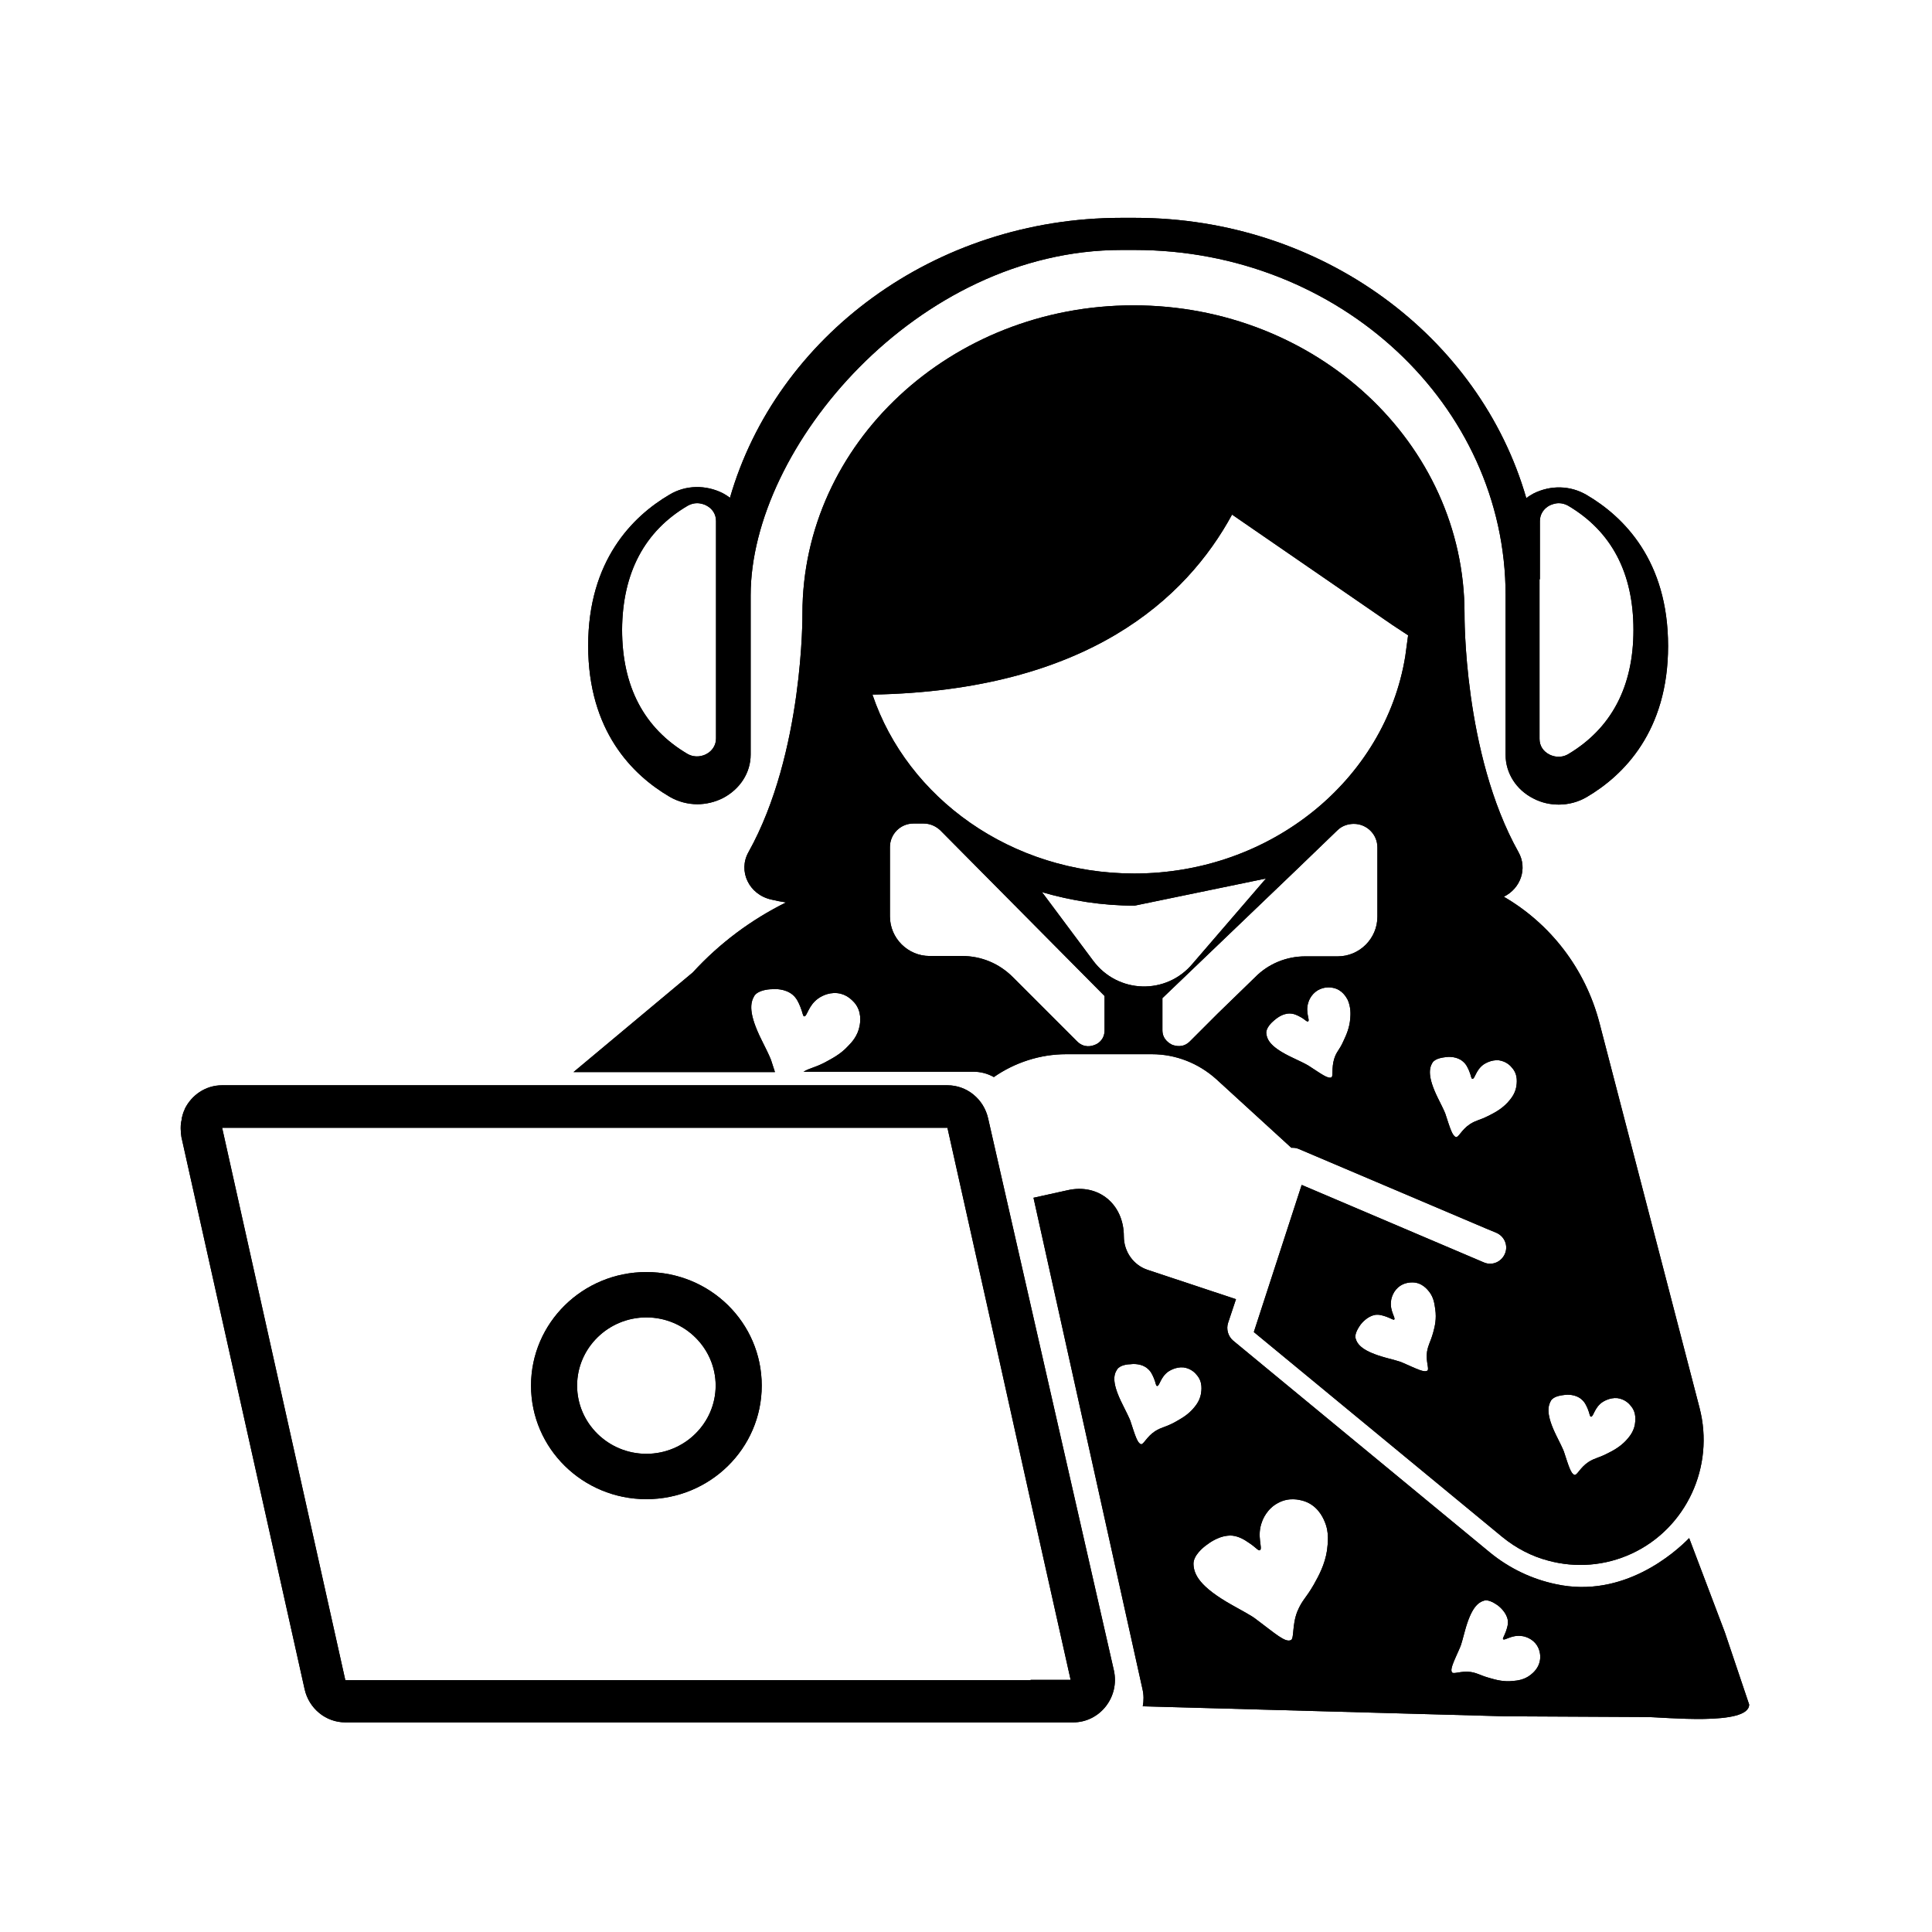
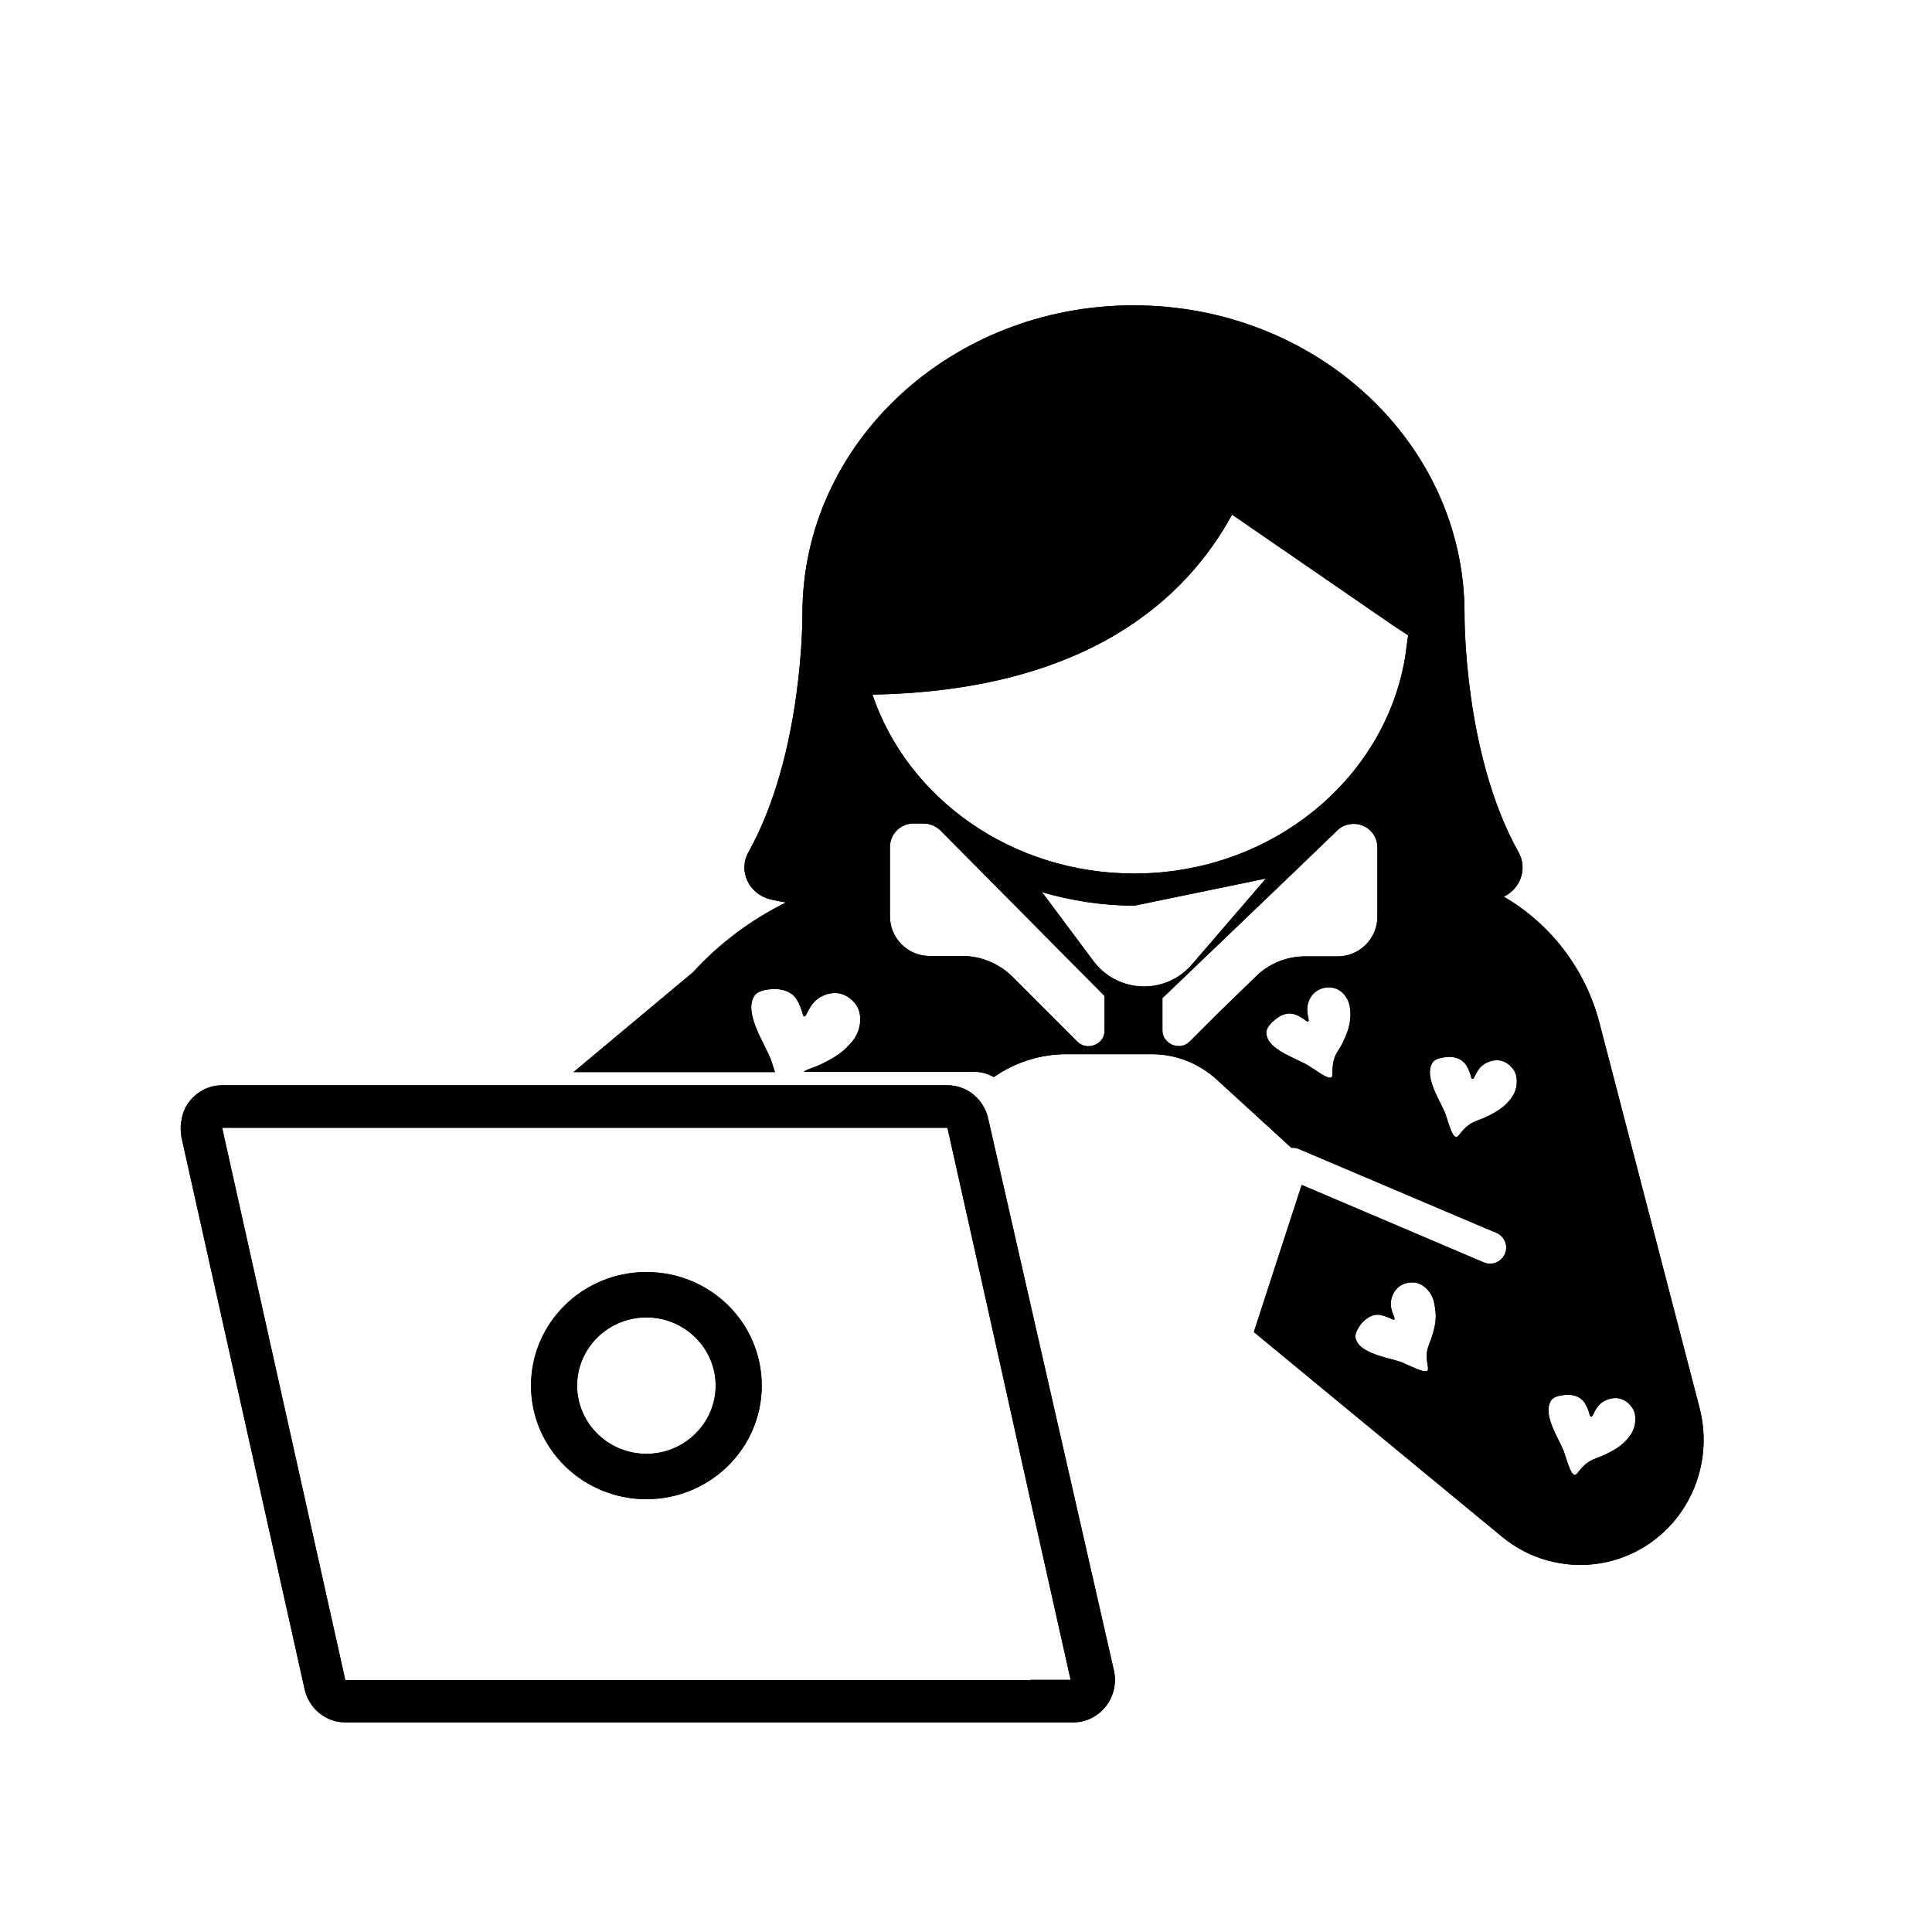
<svg xmlns="http://www.w3.org/2000/svg" version="1.1" id="Layer_1" x="0px" y="0px" viewBox="-154 -6 541 541" style="enable-background:new -154 -6 541 541;" xml:space="preserve">
-   <path d="M329,451.1l-10-26.4c-3.9,4-18.4,17-37.3,12.9c-6.7-1.4-13-4.4-18.4-8.8l-72-59.4c-1.4-1.2-2-3.2-1.4-5l2.2-6.6l-24.7-8.2  c-4-1.3-6.7-5.1-6.7-9.4c0-9-7.1-14.9-15.8-12.9l-9.5,2.1l30.5,137.5c0.4,1.7,0.4,3.3,0.1,4.9l101.4,2.8l39.5,0.2  c4.9,0,28.9,2.6,28.9-3.5L329,451.1z M174.5,392.5c-2.6,1.3-3.2,1.1-5.1,2.3c-2.3,1.5-3.2,3.8-3.9,3.6c-1-0.3-1.6-2.3-3-6.6  c-0.3-0.8-1.3-2.8-2.1-4.4c-3.1-6.1-2.6-8.4-1.6-9.9c0.8-1.3,3.1-1.5,3.9-1.5c0.6-0.1,3-0.2,4.6,1.2c1,0.8,1.4,1.8,1.8,2.7  c0.6,1.4,0.5,2.1,0.9,2.2c0.7,0.1,0.9-2.4,3.1-4c0.3-0.2,2.1-1.4,4.3-1.2c2.2,0.3,3.4,1.7,3.7,2.1c1.8,2,1.3,4.5,1.2,5.3  c-0.4,2.2-1.7,3.6-2.5,4.5C178.1,390.6,176.1,391.6,174.5,392.5 M217.6,428.1c-0.6,4-2.3,7.1-3.7,9.6c-2.3,4-3.2,4.2-4.6,7.5  c-1.6,4-0.8,7.8-1.9,8.1c-1.6,0.6-4.1-1.7-9.7-5.9c-1.1-0.9-4.1-2.5-6.6-3.9c-9.3-5.2-10.8-8.7-10.9-11.5c-0.1-2.4,2.7-4.7,3.7-5.4  c0.8-0.6,3.7-2.8,7.1-2.6c1.9,0.2,3.4,1.1,4.7,2c2,1.3,2.6,2.3,3.1,2.1c0.9-0.5-1-3.9,0.6-8c0.2-0.6,1.4-3.7,4.6-5.3  c3-1.6,5.9-0.8,6.7-0.6c4.1,1.1,5.7,4.6,6.2,5.8C218.3,423.2,217.8,426.2,217.6,428.1 M274.6,463c-1.8,1.4-3.7,1.6-4.9,1.7  c-2.6,0.3-4.8-0.3-6.5-0.8c-2.9-0.8-3.1-1.3-5.3-1.7c-2.7-0.4-4.9,0.7-5.3,0.1c-0.6-0.9,0.4-2.8,2.2-6.9c0.4-0.8,0.9-2.9,1.4-4.7  c1.8-6.6,3.7-8,5.4-8.5c1.4-0.4,3.3,1,3.9,1.4c0.5,0.4,2.3,1.9,2.7,4c0.2,1.2-0.2,2.3-0.5,3.2c-0.5,1.4-1,2-0.8,2.2  c0.4,0.5,2.3-1.2,5-0.9c0.4,0,2.5,0.3,4,2c1.4,1.6,1.4,3.5,1.4,4C277.2,461,275.2,462.5,274.6,463" />
-   <path d="M329,451.1l-10-26.4c-3.9,4-18.4,17-37.3,12.9c-6.7-1.4-13-4.4-18.4-8.8l-72-59.4c-1.4-1.2-2-3.2-1.4-5l2.2-6.6l-24.7-8.2  c-4-1.3-6.7-5.1-6.7-9.4c0-9-7.1-14.9-15.8-12.9l-9.5,2.1l30.5,137.5c0.4,1.7,0.4,3.3,0.1,4.9l101.4,2.8l39.5,0.2  c4.9,0,28.9,2.6,28.9-3.5L329,451.1z M174.5,392.5c-2.6,1.3-3.2,1.1-5.1,2.3c-2.3,1.5-3.2,3.8-3.9,3.6c-1-0.3-1.6-2.3-3-6.6  c-0.3-0.8-1.3-2.8-2.1-4.4c-3.1-6.1-2.6-8.4-1.6-9.9c0.8-1.3,3.1-1.5,3.9-1.5c0.6-0.1,3-0.2,4.6,1.2c1,0.8,1.4,1.8,1.8,2.7  c0.6,1.4,0.5,2.1,0.9,2.2c0.7,0.1,0.9-2.4,3.1-4c0.3-0.2,2.1-1.4,4.3-1.2c2.2,0.3,3.4,1.7,3.7,2.1c1.8,2,1.3,4.5,1.2,5.3  c-0.4,2.2-1.7,3.6-2.5,4.5C178.1,390.6,176.1,391.6,174.5,392.5z M217.6,428.1c-0.6,4-2.3,7.1-3.7,9.6c-2.3,4-3.2,4.2-4.6,7.5  c-1.6,4-0.8,7.8-1.9,8.1c-1.6,0.6-4.1-1.7-9.7-5.9c-1.1-0.9-4.1-2.5-6.6-3.9c-9.3-5.2-10.8-8.7-10.9-11.5c-0.1-2.4,2.7-4.7,3.7-5.4  c0.8-0.6,3.7-2.8,7.1-2.6c1.9,0.2,3.4,1.1,4.7,2c2,1.3,2.6,2.3,3.1,2.1c0.9-0.5-1-3.9,0.6-8c0.2-0.6,1.4-3.7,4.6-5.3  c3-1.6,5.9-0.8,6.7-0.6c4.1,1.1,5.7,4.6,6.2,5.8C218.3,423.2,217.8,426.2,217.6,428.1z M274.6,463c-1.8,1.4-3.7,1.6-4.9,1.7  c-2.6,0.3-4.8-0.3-6.5-0.8c-2.9-0.8-3.1-1.3-5.3-1.7c-2.7-0.4-4.9,0.7-5.3,0.1c-0.6-0.9,0.4-2.8,2.2-6.9c0.4-0.8,0.9-2.9,1.4-4.7  c1.8-6.6,3.7-8,5.4-8.5c1.4-0.4,3.3,1,3.9,1.4c0.5,0.4,2.3,1.9,2.7,4c0.2,1.2-0.2,2.3-0.5,3.2c-0.5,1.4-1,2-0.8,2.2  c0.4,0.5,2.3-1.2,5-0.9c0.4,0,2.5,0.3,4,2c1.4,1.6,1.4,3.5,1.4,4C277.2,461,275.2,462.5,274.6,463z" />
  <path d="M61.9,290.8c-0.4-1.1-1.6-3.5-2.6-5.5c-3.8-7.6-3.2-10.5-2.1-12.4c1-1.6,3.9-1.9,4.9-1.9c0.8-0.1,3.7-0.2,5.8,1.5  c1.2,1,1.7,2.2,2.2,3.4c0.7,1.7,0.7,2.7,1.1,2.7c0.8,0.1,1.1-3,3.9-5c0.4-0.3,2.6-1.8,5.4-1.5c2.7,0.3,4.2,2.1,4.7,2.6  c2.2,2.5,1.7,5.6,1.5,6.6c-0.5,2.7-2.1,4.5-3.2,5.6c-2.2,2.4-4.7,3.6-6.7,4.7c-3,1.5-3.9,1.4-5.8,2.5h47.5l0,0c2.1,0,4,0.5,5.8,1.5  c5.9-4.1,13-6.4,20.2-6.4h24.1c6.6,0,13,2.5,18,7l21,19.2c0.7,0,1.3,0,2,0.3l52.5,22.3l2.9,1.2c2.3,1,3.4,3.6,2.4,5.9  s-3.6,3.4-5.9,2.4l-51-21.7L197.1,367l69.6,57.4c3.8,3.1,8.2,5.4,12.8,6.6c7.7,2.1,16,1.5,23.5-2c15.2-7.1,23.2-24.3,18.9-40.8  l-28-107.7c-4-15.4-13.9-27.9-26.8-35.4c4.7-2.3,6.7-7.9,4.1-12.5c-15.5-27.7-15.1-66.8-15.1-66.8c0-47.7-41.5-86.3-92.7-86.3  s-92.7,38.7-92.7,86.3c0,0,0.4,39-15.1,66.8c-3,5.3,0.1,11.9,6.4,13.3c1.3,0.3,2.7,0.6,4.1,0.8c-9.7,4.8-18.6,11.4-26.1,19.6  L6.6,294.2H63C62.7,293.2,62.3,292.1,61.9,290.8 M247.3,367.2c-0.8,2.8-1.3,3.1-1.7,5.3c-0.4,2.7,0.7,4.9,0.1,5.3  c-0.9,0.6-2.8-0.4-6.9-2.2c-0.8-0.4-2.9-0.9-4.7-1.4c-6.6-1.8-8-3.7-8.5-5.4c-0.4-1.4,1-3.3,1.4-3.9c0.4-0.5,1.9-2.3,4-2.7  c1.2-0.2,2.3,0.2,3.2,0.5c1.4,0.5,2,1,2.2,0.8c0.5-0.4-1.2-2.3-0.9-5c0-0.4,0.3-2.5,2-4c1.6-1.4,3.5-1.4,4-1.4c2.7,0,4.2,2,4.7,2.6  c1.4,1.8,1.5,3.7,1.7,4.9C248.3,363.3,247.8,365.4,247.3,367.2 M280.3,386.2c0.8-1.3,3.1-1.5,3.9-1.6c0.6-0.1,3-0.2,4.6,1.2  c1,0.8,1.4,1.8,1.8,2.7c0.6,1.4,0.5,2.1,0.9,2.2c0.7,0.1,0.9-2.4,3.1-4c0.3-0.2,2.1-1.4,4.3-1.2c2.2,0.3,3.4,1.7,3.7,2.1  c1.8,2,1.3,4.5,1.2,5.3c-0.4,2.2-1.7,3.6-2.5,4.5c-1.8,1.9-3.8,2.9-5.4,3.7c-2.6,1.3-3.2,1.1-5.1,2.3c-2.3,1.5-3.2,3.8-3.9,3.6  c-1-0.3-1.6-2.3-3-6.6c-0.3-0.8-1.3-2.8-2.1-4.4C278.9,390.1,279.4,387.8,280.3,386.2 M155.3,272.9v3.3v6.3c0,2.8-2.1,3.9-2.8,4.1  c-0.7,0.3-2.9,1-4.9-1L137,275l-7.4-7.4c-3.8-3.8-8.8-5.9-14.2-5.9h-9.1c-6.1,0-11.1-5-11.1-11.1v-19.4c0-3.6,2.9-6.6,6.6-6.6h2.8  c1.8,0,3.4,0.7,4.7,1.9 M224.1,279.2c-0.2,2.6-1.1,4.6-1.9,6.3c-1.2,2.7-1.9,2.8-2.6,5c-0.8,2.6-0.2,5-0.8,5.2  c-1,0.4-2.7-0.9-6.4-3.3c-0.8-0.5-2.7-1.4-4.4-2.2c-6.2-2.9-7.2-5-7.4-6.8c-0.2-1.5,1.5-3.1,2.1-3.6c0.5-0.4,2.2-2,4.4-2  c1.2,0,2.2,0.5,3.1,1c1.3,0.7,1.7,1.4,2.1,1.2c0.6-0.3-0.8-2.4,0-5.1c0.1-0.4,0.7-2.4,2.7-3.6c1.9-1.1,3.7-0.8,4.2-0.7  c2.7,0.5,3.8,2.7,4.2,3.4C224.3,276.1,224.2,278,224.1,279.2 M200.5,240L180,263.8c-7.4,8.9-21,8.5-27.9-0.8l-13.8-18.5  c-0.2-0.3-0.4-0.5-0.6-0.7c8.2,2.4,16.9,3.8,26,3.8 M209.3,237.3l11.2-10.8c1.2-1.2,2.9-1.8,4.6-1.8c3.6,0,6.6,2.9,6.6,6.6v19.4  c0,6.1-5,11.1-11.1,11.1h-9.1c-5.3,0-10.4,2.1-14.1,5.9L187,277.8l-7.8,7.8c-2,2-4.2,1.2-4.9,1c-0.6-0.3-2.8-1.4-2.8-4.1v-5.7v-3.3   M247.1,291.6c0.8-1.3,3.1-1.5,3.9-1.6c0.6-0.1,3-0.2,4.6,1.2c1,0.8,1.4,1.8,1.8,2.7c0.6,1.4,0.5,2.1,0.9,2.2c0.7,0.1,0.9-2.4,3.1-4  c0.3-0.2,2.1-1.4,4.3-1.2c2.2,0.3,3.4,1.7,3.7,2.1c1.8,2,1.3,4.5,1.2,5.3c-0.4,2.2-1.7,3.6-2.5,4.5c-1.8,1.9-3.8,2.9-5.4,3.7  c-2.6,1.3-3.2,1.1-5.1,2.3c-2.3,1.5-3.2,3.8-3.9,3.6c-1-0.3-1.6-2.3-3-6.6c-0.3-0.8-1.3-2.8-2.1-4.4  C245.7,295.5,246.2,293.1,247.1,291.6 M191,138.1l44.9,30.9l4.4,2.9l-0.8,5.9c-5.6,34.4-37.5,60.8-75.9,60.8  c-34.4,0-63.5-21.1-73.3-50.1C150.6,187.4,178.3,161.5,191,138.1" />
  <path d="M61.9,290.8c-0.4-1.1-1.6-3.5-2.6-5.5c-3.8-7.6-3.2-10.5-2.1-12.4c1-1.6,3.9-1.9,4.9-1.9c0.8-0.1,3.7-0.2,5.8,1.5  c1.2,1,1.7,2.2,2.2,3.4c0.7,1.7,0.7,2.7,1.1,2.7c0.8,0.1,1.1-3,3.9-5c0.4-0.3,2.6-1.8,5.4-1.5c2.7,0.3,4.2,2.1,4.7,2.6  c2.2,2.5,1.7,5.6,1.5,6.6c-0.5,2.7-2.1,4.5-3.2,5.6c-2.2,2.4-4.7,3.6-6.7,4.7c-3,1.5-3.9,1.4-5.8,2.5h47.5l0,0c2.1,0,4,0.5,5.8,1.5  c5.9-4.1,13-6.4,20.2-6.4h24.1c6.6,0,13,2.5,18,7l21,19.2c0.7,0,1.3,0,2,0.3l52.5,22.3l2.9,1.2c2.3,1,3.4,3.6,2.4,5.9  s-3.6,3.4-5.9,2.4l-51-21.7L197.1,367l69.6,57.4c3.8,3.1,8.2,5.4,12.8,6.6c7.7,2.1,16,1.5,23.5-2c15.2-7.1,23.2-24.3,18.9-40.8  l-28-107.7c-4-15.4-13.9-27.9-26.8-35.4c4.7-2.3,6.7-7.9,4.1-12.5c-15.5-27.7-15.1-66.8-15.1-66.8c0-47.7-41.5-86.3-92.7-86.3  s-92.7,38.7-92.7,86.3c0,0,0.4,39-15.1,66.8c-3,5.3,0.1,11.9,6.4,13.3c1.3,0.3,2.7,0.6,4.1,0.8c-9.7,4.8-18.6,11.4-26.1,19.6  L6.6,294.2H63C62.7,293.2,62.3,292.1,61.9,290.8z M247.3,367.2c-0.8,2.8-1.3,3.1-1.7,5.3c-0.4,2.7,0.7,4.9,0.1,5.3  c-0.9,0.6-2.8-0.4-6.9-2.2c-0.8-0.4-2.9-0.9-4.7-1.4c-6.6-1.8-8-3.7-8.5-5.4c-0.4-1.4,1-3.3,1.4-3.9c0.4-0.5,1.9-2.3,4-2.7  c1.2-0.2,2.3,0.2,3.2,0.5c1.4,0.5,2,1,2.2,0.8c0.5-0.4-1.2-2.3-0.9-5c0-0.4,0.3-2.5,2-4c1.6-1.4,3.5-1.4,4-1.4c2.7,0,4.2,2,4.7,2.6  c1.4,1.8,1.5,3.7,1.7,4.9C248.3,363.3,247.8,365.4,247.3,367.2z M280.3,386.2c0.8-1.3,3.1-1.5,3.9-1.6c0.6-0.1,3-0.2,4.6,1.2  c1,0.8,1.4,1.8,1.8,2.7c0.6,1.4,0.5,2.1,0.9,2.2c0.7,0.1,0.9-2.4,3.1-4c0.3-0.2,2.1-1.4,4.3-1.2c2.2,0.3,3.4,1.7,3.7,2.1  c1.8,2,1.3,4.5,1.2,5.3c-0.4,2.2-1.7,3.6-2.5,4.5c-1.8,1.9-3.8,2.9-5.4,3.7c-2.6,1.3-3.2,1.1-5.1,2.3c-2.3,1.5-3.2,3.8-3.9,3.6  c-1-0.3-1.6-2.3-3-6.6c-0.3-0.8-1.3-2.8-2.1-4.4C278.9,390.1,279.4,387.8,280.3,386.2z M155.3,272.9v3.3v6.3c0,2.8-2.1,3.9-2.8,4.1  c-0.7,0.3-2.9,1-4.9-1L137,275l-7.4-7.4c-3.8-3.8-8.8-5.9-14.2-5.9h-9.1c-6.1,0-11.1-5-11.1-11.1v-19.4c0-3.6,2.9-6.6,6.6-6.6h2.8  c1.8,0,3.4,0.7,4.7,1.9 M224.1,279.2c-0.2,2.6-1.1,4.6-1.9,6.3c-1.2,2.7-1.9,2.8-2.6,5c-0.8,2.6-0.2,5-0.8,5.2  c-1,0.4-2.7-0.9-6.4-3.3c-0.8-0.5-2.7-1.4-4.4-2.2c-6.2-2.9-7.2-5-7.4-6.8c-0.2-1.5,1.5-3.1,2.1-3.6c0.5-0.4,2.2-2,4.4-2  c1.2,0,2.2,0.5,3.1,1c1.3,0.7,1.7,1.4,2.1,1.2c0.6-0.3-0.8-2.4,0-5.1c0.1-0.4,0.7-2.4,2.7-3.6c1.9-1.1,3.7-0.8,4.2-0.7  c2.7,0.5,3.8,2.7,4.2,3.4C224.3,276.1,224.2,278,224.1,279.2z M200.5,240L180,263.8c-7.4,8.9-21,8.5-27.9-0.8l-13.8-18.5  c-0.2-0.3-0.4-0.5-0.6-0.7c8.2,2.4,16.9,3.8,26,3.8 M209.3,237.3l11.2-10.8c1.2-1.2,2.9-1.8,4.6-1.8c3.6,0,6.6,2.9,6.6,6.6v19.4  c0,6.1-5,11.1-11.1,11.1h-9.1c-5.3,0-10.4,2.1-14.1,5.9L187,277.8l-7.8,7.8c-2,2-4.2,1.2-4.9,1c-0.6-0.3-2.8-1.4-2.8-4.1v-5.7v-3.3   M247.1,291.6c0.8-1.3,3.1-1.5,3.9-1.6c0.6-0.1,3-0.2,4.6,1.2c1,0.8,1.4,1.8,1.8,2.7c0.6,1.4,0.5,2.1,0.9,2.2c0.7,0.1,0.9-2.4,3.1-4  c0.3-0.2,2.1-1.4,4.3-1.2c2.2,0.3,3.4,1.7,3.7,2.1c1.8,2,1.3,4.5,1.2,5.3c-0.4,2.2-1.7,3.6-2.5,4.5c-1.8,1.9-3.8,2.9-5.4,3.7  c-2.6,1.3-3.2,1.1-5.1,2.3c-2.3,1.5-3.2,3.8-3.9,3.6c-1-0.3-1.6-2.3-3-6.6c-0.3-0.8-1.3-2.8-2.1-4.4  C245.7,295.5,246.2,293.1,247.1,291.6z M191,138.1l44.9,30.9l4.4,2.9l-0.8,5.9c-5.6,34.4-37.5,60.8-75.9,60.8  c-34.4,0-63.5-21.1-73.3-50.1C150.6,187.4,178.3,161.5,191,138.1z" />
  <path d="M123.7,311.6l-1-4.4c-1.2-5.4-5.9-9.3-11.4-9.3l0,0H-21.1h-70.7l0,0c-4.7,0-8.6,2.8-10.5,6.7c0,0,0,0,0,0.1  c-0.4,0.8-0.6,1.6-0.8,2.4c0,0.1,0,0.2,0,0.3c-0.2,0.8-0.3,1.5-0.3,2.3c0,0.1,0,0.3,0,0.4c0,0.8,0.1,1.5,0.2,2.3L-68.7,467  c1.2,5.4,5.9,9.3,11.4,9.3h0.6h191.3h11.3h0.6c7.5,0,13.1-7.1,11.4-14.6L123.7,311.6z M134.6,464.5H-57.3l-34.5-154.7h57.3h145.8  l12.8,57.3l10.4,46.8l11.3,50.5h-11.2V464.5z" />
  <path d="M123.7,311.6l-1-4.4c-1.2-5.4-5.9-9.3-11.4-9.3l0,0H-21.1h-70.7l0,0c-4.7,0-8.6,2.8-10.5,6.7c0,0,0,0,0,0.1  c-0.4,0.8-0.6,1.6-0.8,2.4c0,0.1,0,0.2,0,0.3c-0.2,0.8-0.3,1.5-0.3,2.3c0,0.1,0,0.3,0,0.4c0,0.8,0.1,1.5,0.2,2.3L-68.7,467  c1.2,5.4,5.9,9.3,11.4,9.3h0.6h191.3h11.3h0.6c7.5,0,13.1-7.1,11.4-14.6L123.7,311.6z M134.6,464.5H-57.3l-34.5-154.7h57.3h145.8  l12.8,57.3l10.4,46.8l11.3,50.5h-11.2V464.5z" />
  <path d="M27,350.2c-17.8,0-32.3,14.2-32.3,31.8c0,17.6,14.5,31.8,32.3,31.8s32.3-14.2,32.3-31.8C59.3,364.4,44.9,350.2,27,350.2   M27,401.1c-10.7,0-19.4-8.6-19.4-19.1s8.7-19.1,19.4-19.1s19.4,8.6,19.4,19.1S37.7,401.1,27,401.1" />
  <path d="M27,350.2c-17.8,0-32.3,14.2-32.3,31.8c0,17.6,14.5,31.8,32.3,31.8s32.3-14.2,32.3-31.8C59.3,364.4,44.9,350.2,27,350.2z   M27,401.1c-10.7,0-19.4-8.6-19.4-19.1s8.7-19.1,19.4-19.1s19.4,8.6,19.4,19.1S37.7,401.1,27,401.1z" />
-   <path d="M33.5,217.1c2.4,1.4,5.1,2.1,7.8,2.1c2.4,0,4.9-0.6,7.1-1.7c4.8-2.5,7.8-7.1,7.8-12.2v-38.4v-6.2  C56.2,119.3,102.8,64,160,64h3.8c57.3,0,103.8,43.4,103.8,96.7v44.7c0,5.1,3,9.8,7.8,12.2c2.3,1.2,4.7,1.7,7.1,1.7  c2.7,0,5.4-0.7,7.8-2.1c10.4-6.1,22.8-18.5,22.8-42.3c0-23.9-12.4-36.2-22.8-42.3c-4.6-2.7-10.1-2.8-14.9-0.4  c-0.7,0.4-1.4,0.8-2,1.3C260.4,88.3,216.2,55,163.8,55H160c-52.4,0-96.6,33.3-109.6,78.4c-0.6-0.5-1.3-0.9-2-1.3  c-4.8-2.4-10.4-2.3-14.9,0.4c-10.4,6.1-22.8,18.5-22.8,42.3C10.7,198.7,23.1,211,33.5,217.1 M277.2,156.2v-16.3c0-1.8,1-3.5,2.8-4.4  c0.5-0.2,1.4-0.6,2.5-0.6c0.8,0,1.7,0.2,2.6,0.7c12.2,7.2,18.3,18.9,18.3,34.8s-6.2,27.6-18.3,34.8c-2.3,1.3-4.4,0.5-5.2,0.1  c-1.8-0.9-2.8-2.5-2.8-4.4v-44.7H277.2z M38.6,135.6c0.9-0.5,1.8-0.7,2.6-0.7c1.1,0,2.1,0.4,2.5,0.6c1.8,0.9,2.8,2.5,2.8,4.4v16.3  v6.2v38.4c0,1.8-1,3.5-2.8,4.4c-0.8,0.4-2.9,1.2-5.2-0.1c-12.2-7.2-18.3-18.9-18.3-34.8C20.3,154.4,26.5,142.7,38.6,135.6" />
-   <path d="M33.5,217.1c2.4,1.4,5.1,2.1,7.8,2.1c2.4,0,4.9-0.6,7.1-1.7c4.8-2.5,7.8-7.1,7.8-12.2v-38.4v-6.2  C56.2,119.3,102.8,64,160,64h3.8c57.3,0,103.8,43.4,103.8,96.7v44.7c0,5.1,3,9.8,7.8,12.2c2.3,1.2,4.7,1.7,7.1,1.7  c2.7,0,5.4-0.7,7.8-2.1c10.4-6.1,22.8-18.5,22.8-42.3c0-23.9-12.4-36.2-22.8-42.3c-4.6-2.7-10.1-2.8-14.9-0.4  c-0.7,0.4-1.4,0.8-2,1.3C260.4,88.3,216.2,55,163.8,55H160c-52.4,0-96.6,33.3-109.6,78.4c-0.6-0.5-1.3-0.9-2-1.3  c-4.8-2.4-10.4-2.3-14.9,0.4c-10.4,6.1-22.8,18.5-22.8,42.3C10.7,198.7,23.1,211,33.5,217.1z M277.2,156.2v-16.3  c0-1.8,1-3.5,2.8-4.4c0.5-0.2,1.4-0.6,2.5-0.6c0.8,0,1.7,0.2,2.6,0.7c12.2,7.2,18.3,18.9,18.3,34.8s-6.2,27.6-18.3,34.8  c-2.3,1.3-4.4,0.5-5.2,0.1c-1.8-0.9-2.8-2.5-2.8-4.4v-44.7H277.2z M38.6,135.6c0.9-0.5,1.8-0.7,2.6-0.7c1.1,0,2.1,0.4,2.5,0.6  c1.8,0.9,2.8,2.5,2.8,4.4v16.3v6.2v38.4c0,1.8-1,3.5-2.8,4.4c-0.8,0.4-2.9,1.2-5.2-0.1c-12.2-7.2-18.3-18.9-18.3-34.8  C20.3,154.4,26.5,142.7,38.6,135.6z" />
  <path d="M207.8,234.6l-0.2,0.2c0.2,0,0.3,0,0.5,0C208,234.7,207.9,234.6,207.8,234.6" />
-   <path d="M207.8,234.6l-0.2,0.2c0.2,0,0.3,0,0.5,0C208,234.7,207.9,234.6,207.8,234.6z" />
</svg>